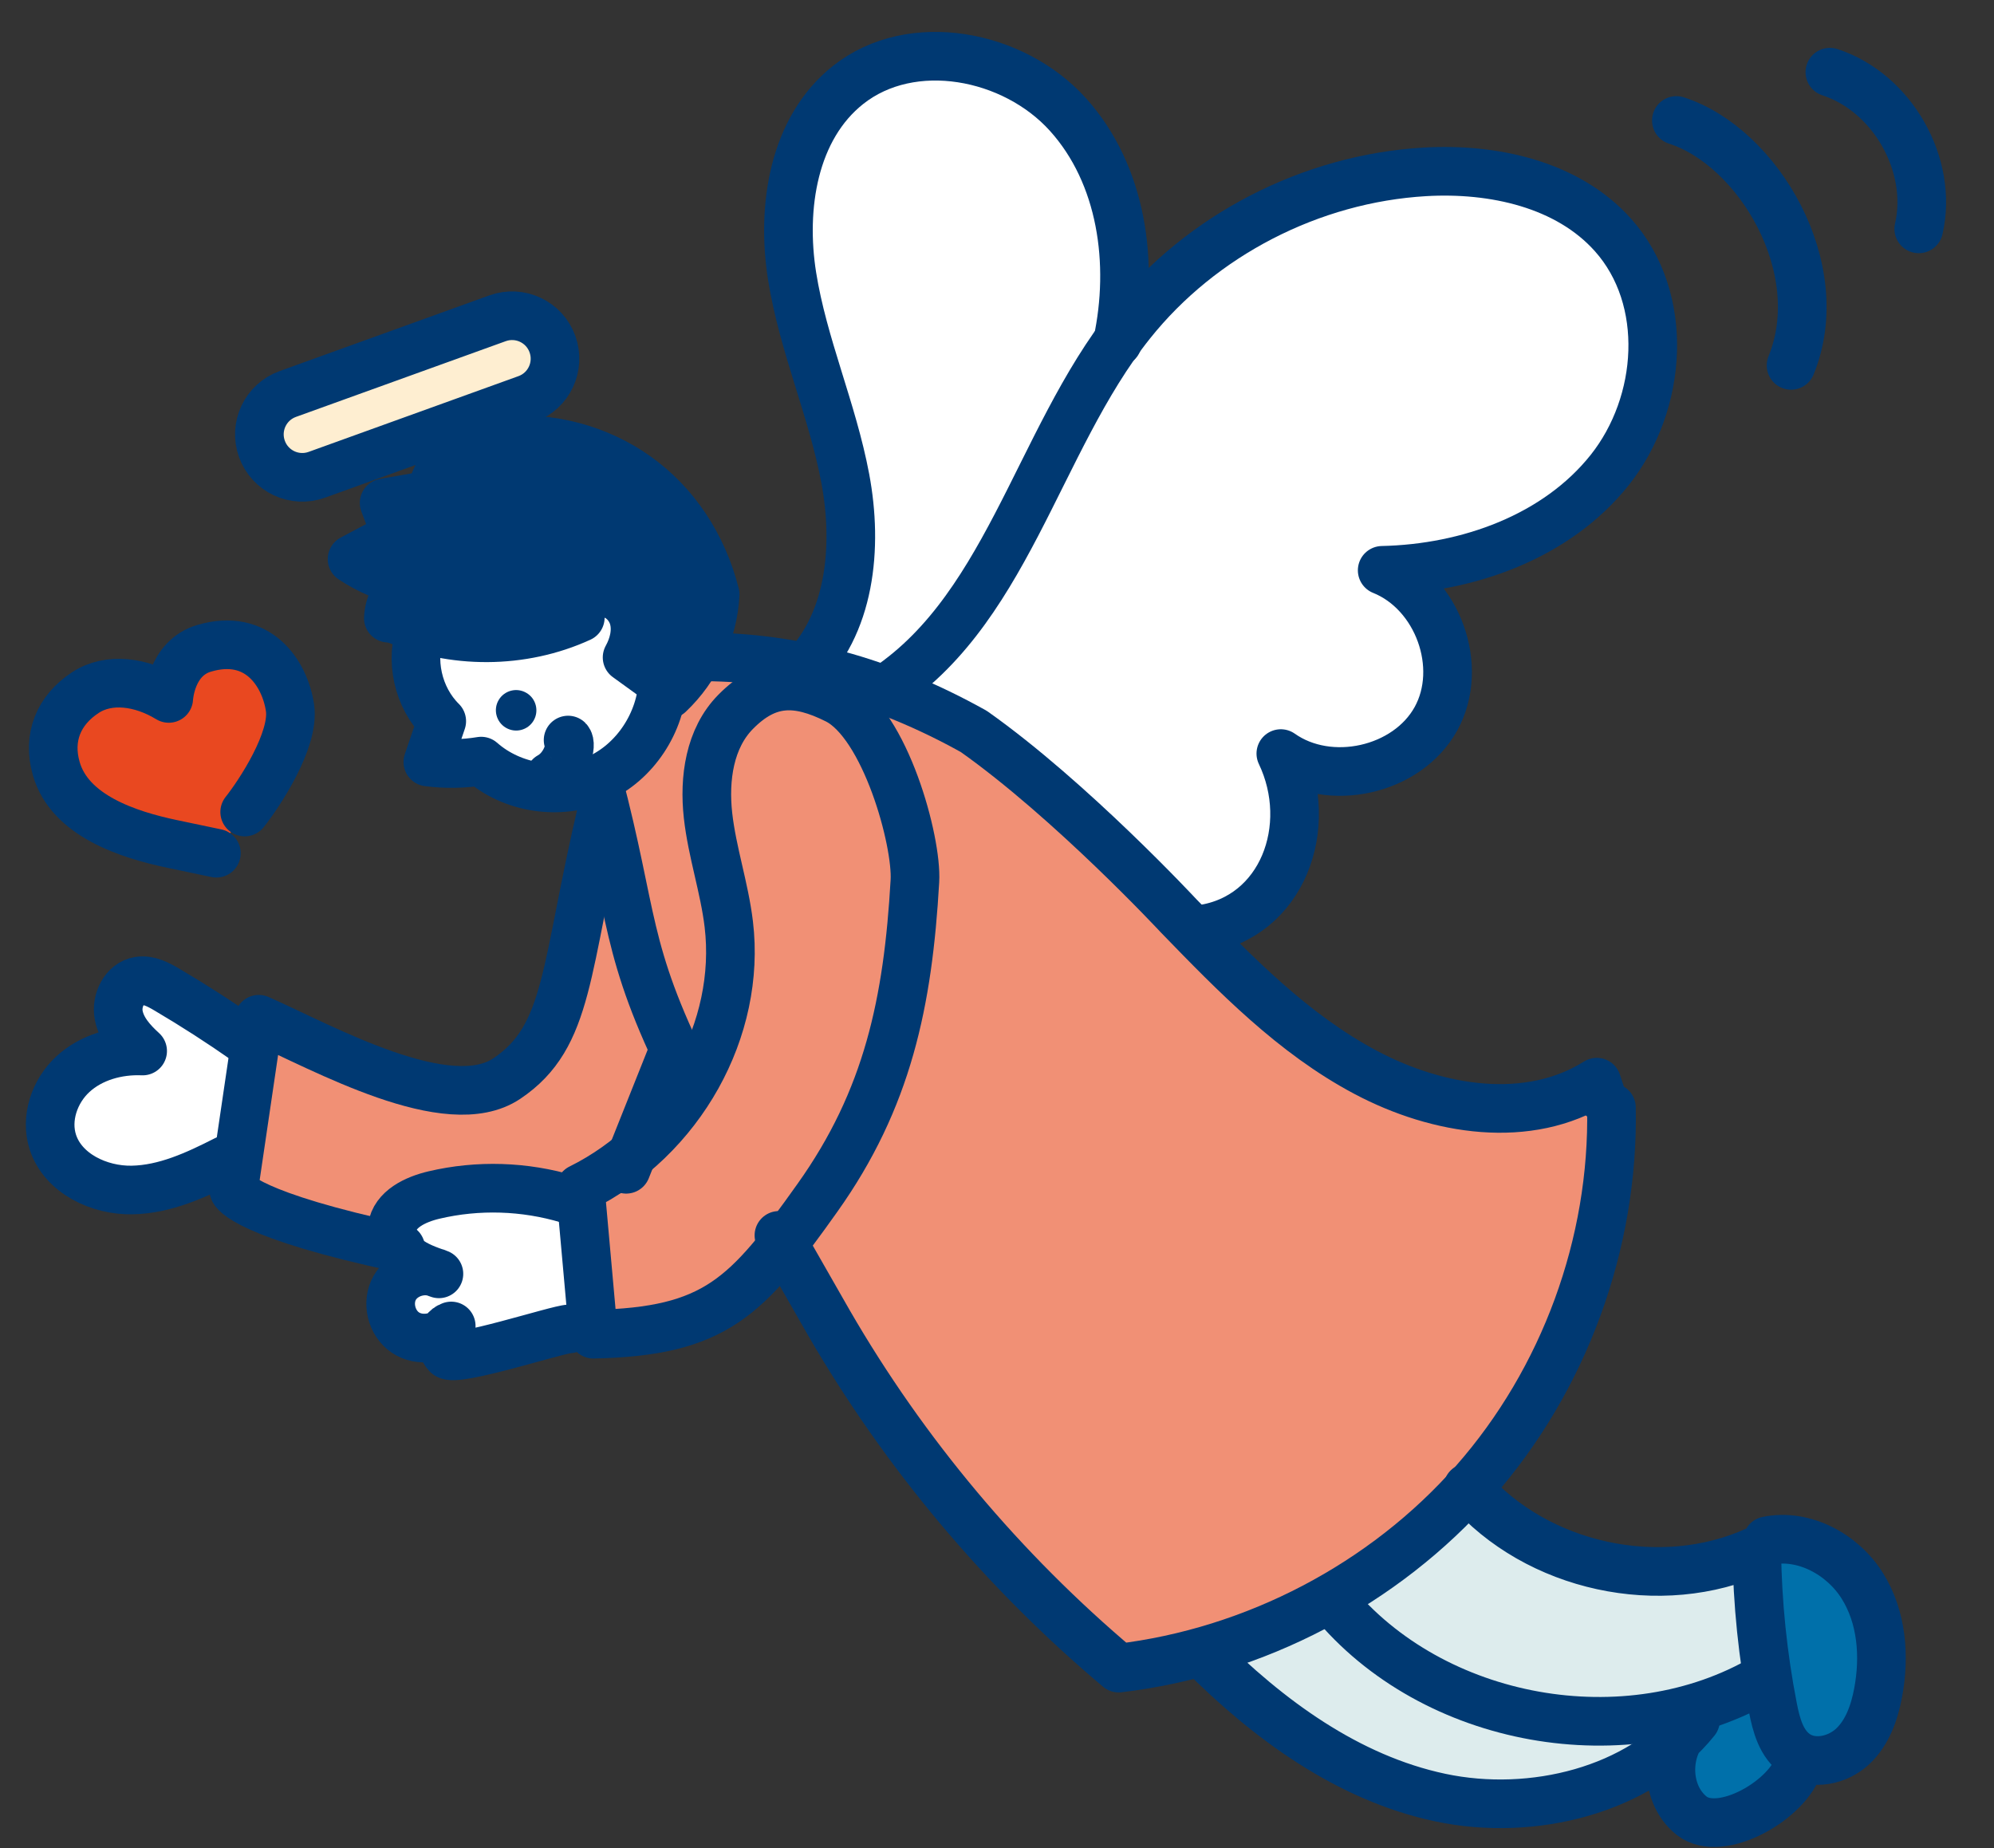
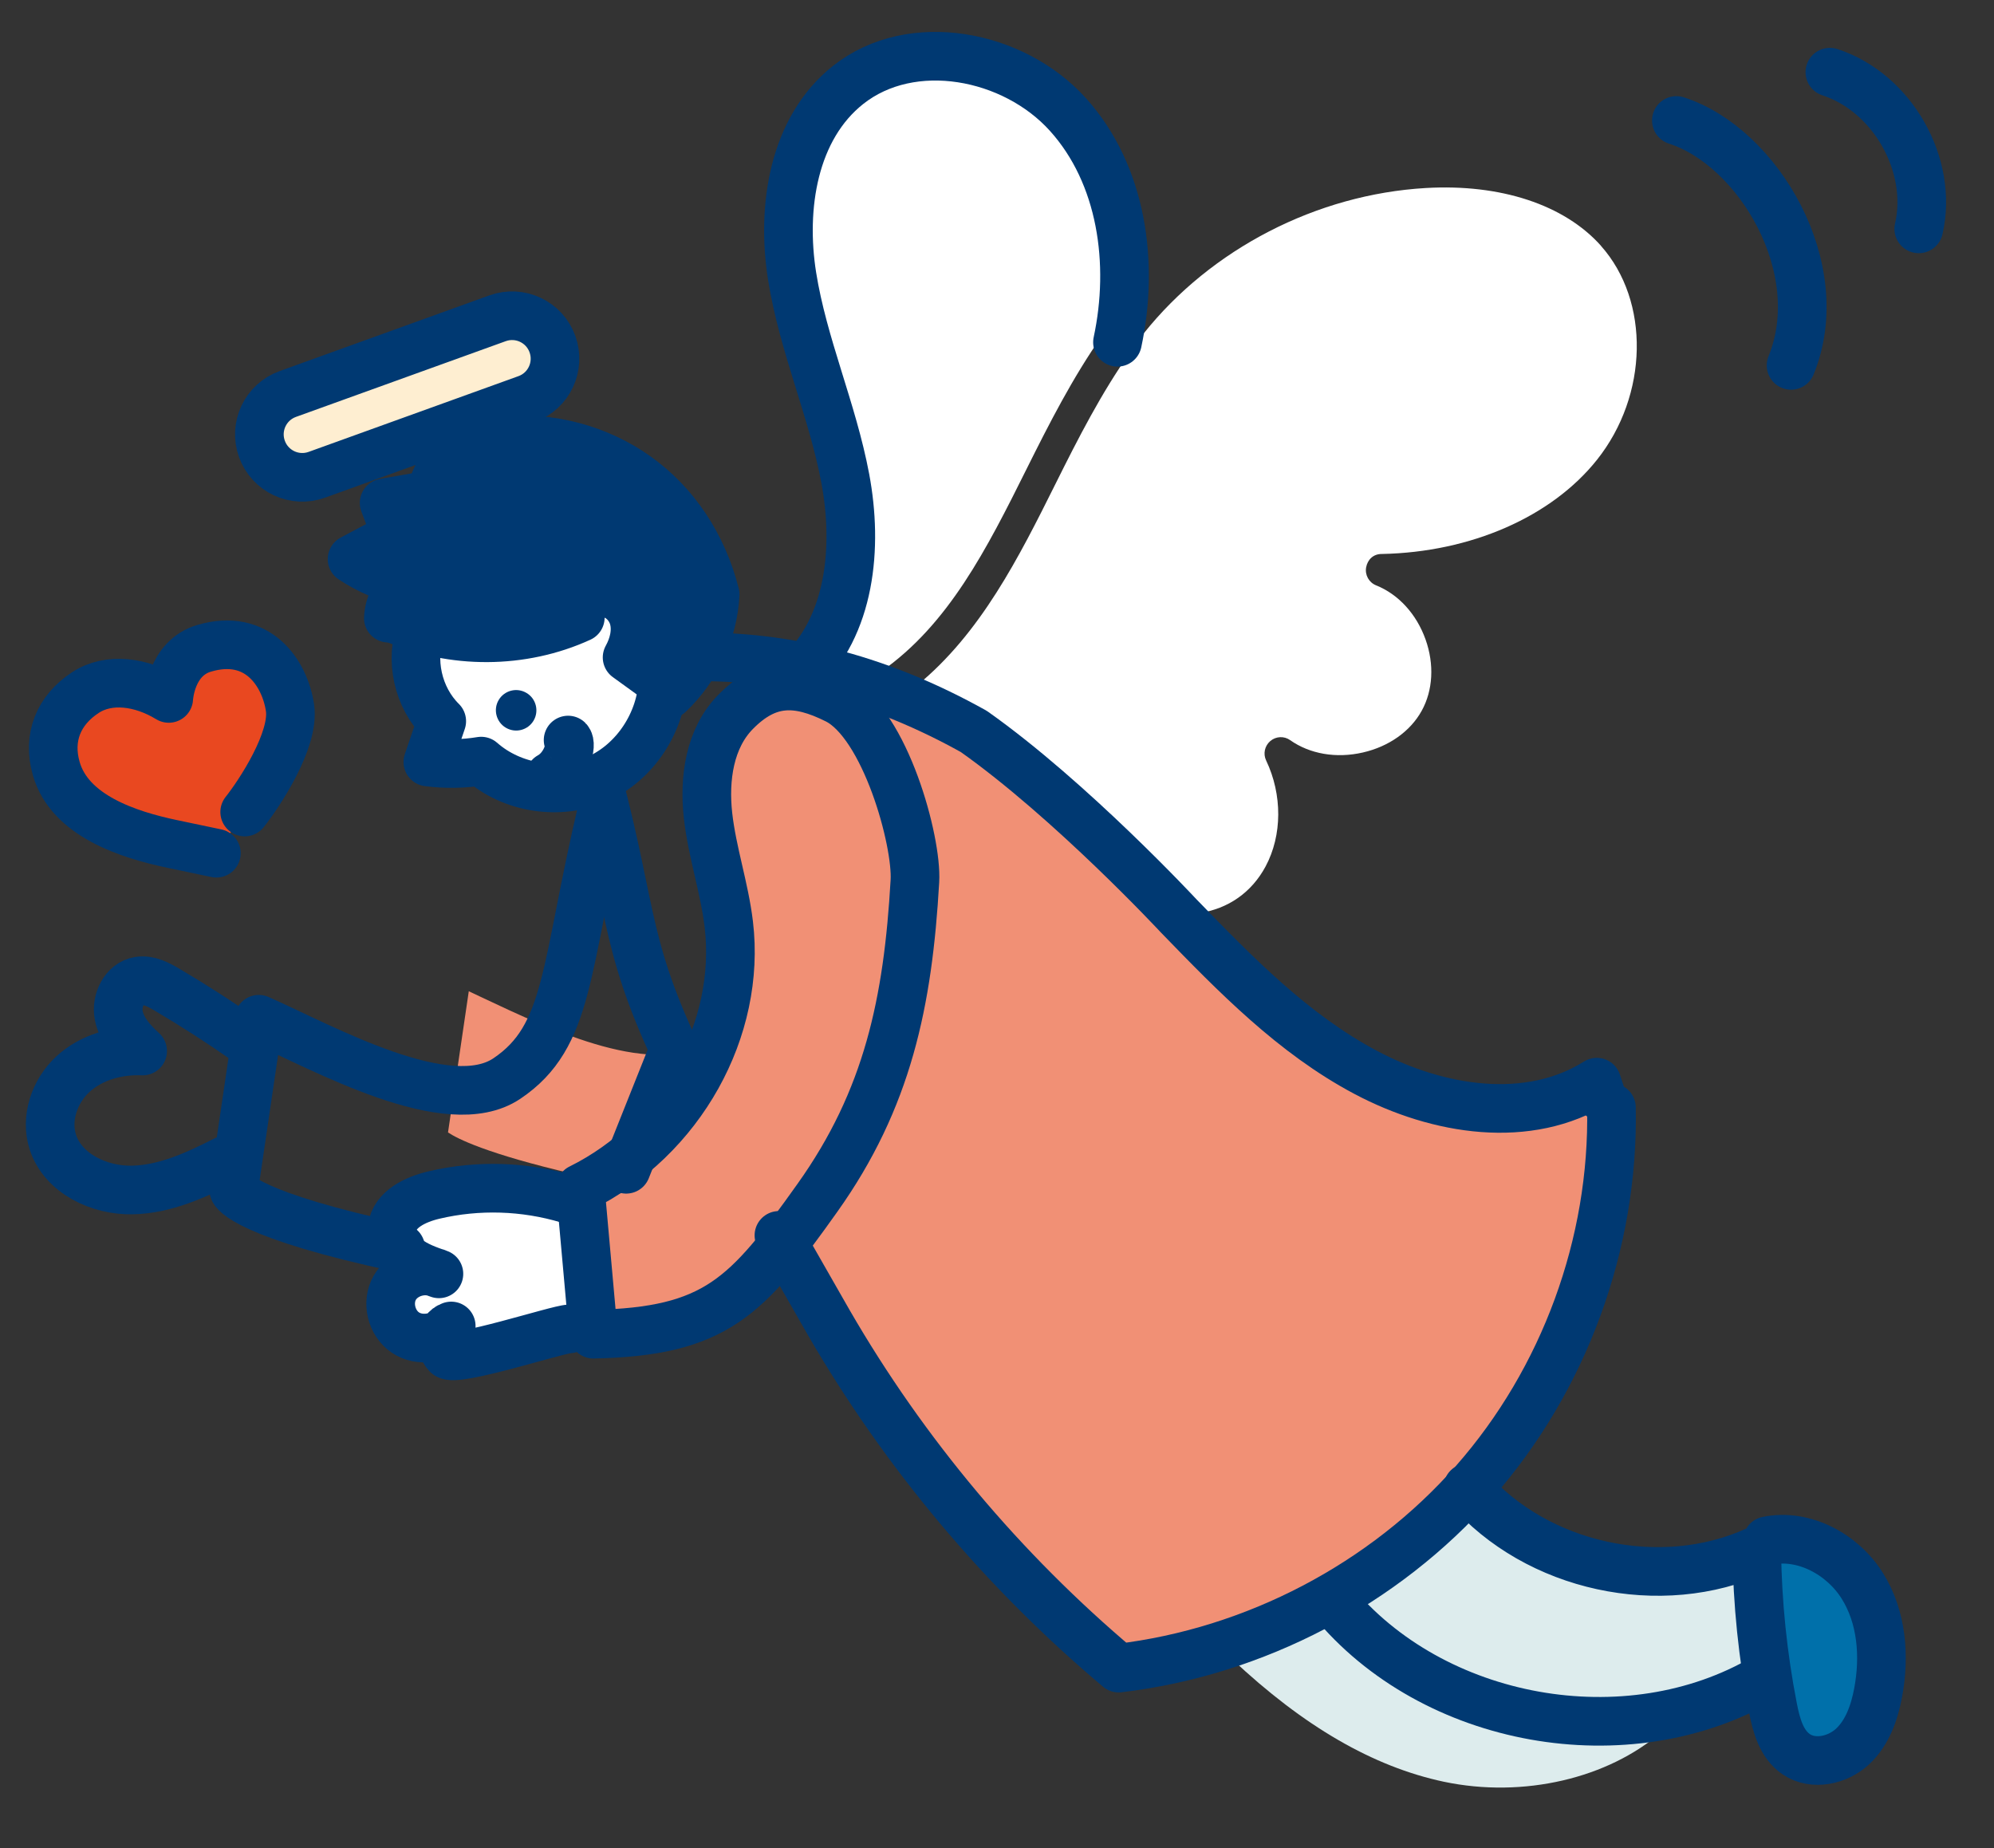
<svg xmlns="http://www.w3.org/2000/svg" fill="none" height="38" viewBox="0 0 41 38" width="41">
  <rect x="0" y="0" width="41" height="38" fill="#333333" stroke="none" />
  <path d="m17.709 9.779c-.128-.687-.336-1.358-.537-2.007-.216-.7-.441-1.424-.554-2.145-.248-1.56.136-2.913 1.03-3.619 1.101-.871 2.999-.606 4.061.57.941 1.041 1.292 2.653.952 4.324-.604.859-1.089 1.811-1.553 2.742-.819 1.645-1.605 3.197-2.992 4.165-.323-.113-.647-.207-.972-.29.631-.943.843-2.259.566-3.739z" fill="#fff" />
-   <path d="m15.578 13.911c-.237.104-.465.263-.69.49-.539.546-.774 1.399-.663 2.402.045.404.135.797.223 1.177.084.365.163.71.205 1.062.104.865-.063 1.736-.422 2.53-.702-1.488-.875-2.294-1.114-3.451-.112-.539-.242-1.153-.442-1.935.589-.352 1.025-.95 1.2-1.625.037-.015.079-.016.11-.045.21-.199.381-.431.533-.675.356.003.709.029 1.06.069z" fill="#f19075" />
  <path d="m8.31 11.306c.149-.079.216-.257.156-.414l-.111-.291.586-.103c.155-.027.27-.158.276-.315.019-.438.609-.733 1.155-.787.878-.087 1.802.156 2.524.671.711.507 1.232 1.283 1.472 2.189-.037.532-.244 1.044-.571 1.466-.031-.018-.066-.029-.102-.036l-.385-.28c.09-.261.108-.524.048-.763-.108-.427-.468-.746-.875-.776-.245-.019-.496.081-.672.267-.093.098-.158.214-.191.337-1.022.411-2.2.401-3.226-.006.044-.086.105-.164.181-.22.105-.079.154-.211.126-.339-.028-.128-.128-.228-.256-.256-.167-.036-.332-.088-.491-.153z" fill="#003972" />
  <path d="m10.114 15.4c-.075-.067-.178-.095-.276-.079-.194.032-.389.047-.585.045l.146-.428c.041-.121.01-.256-.082-.346-.328-.324-.469-.809-.405-1.261 1.053.229 2.179.121 3.157-.327.134-.06.243-.263.224-.409.037-.038.092-.061.136-.06.118.009.239.129.275.272.054.214-.044.438-.107.552-.082.148-.04.334.097.432l.56.406c-.101.649-.525 1.256-1.109 1.516-.657.293-1.493.163-2.034-.313z" fill="#fff" />
-   <path d="m4.487 23.554c-.564.287-1.153.57-1.776.58-.523.009-1.139-.245-1.305-.751-.112-.342.019-.774.318-1.051.289-.267.723-.409 1.194-.388.143.013.27-.077.324-.207.053-.13.02-.28-.084-.375-.161-.145-.349-.34-.389-.554-.014-.08.007-.177.053-.243.018-.026.048-.058.087-.064.093-.013.23.062.354.136.546.323 1.086.671 1.604 1.033.003.002.006.002.009.004l-.272 1.846c-.04.004-.08.014-.118.033z" fill="#fff" />
  <path d="m10.852 27.192c-.354.097-1.012.278-1.361.336.015-.015.029-.032.043-.048.095-.115.103-.278.019-.401-.084-.123-.238-.178-.379-.131-.115.037-.212.106-.284.199-.12.05-.269.045-.37-.024-.143-.097-.198-.328-.114-.476.075-.13.258-.202.411-.171.033.011.065.023.097.035.171.058.354-.026.42-.192.067-.165-.008-.354-.17-.428-.051-.024-.105-.043-.158-.057-.16-.058-.317-.123-.435-.217-.002-.002-.002-.003-.004-.005-.014-.096-.07-.18-.152-.231-.008-.03-.025-.063-.021-.09.026-.19.33-.327.608-.392.851-.199 1.743-.172 2.58.08.021.006.043.004.065.006l.182 2.031c-.04-.016-.084-.025-.129-.024-.141-.012-.302.051-.846.201z" fill="#fff" />
-   <path d="m11.783 24.135c-.072.036-.12.099-.15.17-.91-.249-1.868-.274-2.786-.058-.658.154-1.055.494-1.118.955l0.0.002c-1.781-.414-2.39-.729-2.571-.852l.427-2.903c.077.036.156.074.237.112 1.515.716 3.59 1.698 4.785.894 1.08-.727 1.28-1.745 1.645-3.594.05-.254.105-.529.164-.819.015.072.031.147.045.217.226 1.093.401 1.927 1.034 3.321l-.771 1.936c-.291.234-.6.449-.941.619z" fill="#f19075" />
+   <path d="m11.783 24.135l0.0.002c-1.781-.414-2.39-.729-2.571-.852l.427-2.903c.077.036.156.074.237.112 1.515.716 3.59 1.698 4.785.894 1.08-.727 1.28-1.745 1.645-3.594.05-.254.105-.529.164-.819.015.072.031.147.045.217.226 1.093.401 1.927 1.034 3.321l-.771 1.936c-.291.234-.6.449-.941.619z" fill="#f19075" />
  <path d="m12.506 27.089-.221-2.461c.155-.086.297-.19.443-.287.008.004.013.011.021.013.045.017.091.025.136.024.128-.004.249-.083.299-.211l.099-.248c1.442-1.236 2.255-3.109 2.034-4.955-.046-.388-.133-.766-.217-1.133-.087-.379-.169-.736-.209-1.101-.052-.462-.059-1.319.474-1.858.502-.51.945-.559 1.69-.185.825.413 1.466 2.675 1.423 3.409-.135 2.358-.518 4.339-1.946 6.344-.164.231-.316.442-.462.637-.074-.013-.151-.006-.221.034-.15.086-.203.268-.136.423-.862 1.058-1.575 1.479-3.207 1.555z" fill="#f19075" />
  <path d="m33.132 35.726c.347-.011.691-.054 1.032-.114-1.094.952-2.838 1.37-4.478 1.024-1.456-.31-2.884-1.14-4.353-2.521.672-.221 1.323-.499 1.945-.833 1.444 1.647 3.67 2.517 5.854 2.444z" fill="#ddeced" />
  <path d="m32.918 5.055c1.013 1.136.978 3.069-.081 4.399-.933 1.173-2.594 1.901-4.424 1.937-.177-.002-.294.118-.323.275-.028.156.057.311.205.37.461.185.831.591 1.017 1.113.182.512.153 1.047-.08 1.467-.233.422-.674.735-1.21.857-.544.125-1.089.032-1.494-.254-.123-.088-.292-.081-.408.018s-.152.263-.086.4c.335.703.332 1.537-.011 2.178-.285.533-.77.874-1.365.959-.003.001-.005.003-.008.003-.056-.059-.115-.117-.171-.175-.091-.098-2.259-2.422-4.294-3.857-.444-.248-.887-.463-1.331-.651 1.312-1.073 2.096-2.633 2.853-4.153.461-.926.944-1.872 1.535-2.703.004-.006.009-.012.013-.019.087-.121.17-.248.262-.364 1.389-1.74 3.556-2.858 5.799-2.989 1.538-.089 2.849.343 3.603 1.188z" fill="#fff" />
  <path d="m32.648 22.735c-.502.24-1.063.37-1.658.39-.4.013-.817-.036-1.239-.122l-.52-.129c-.434-.128-.871-.296-1.305-.526-1.546-.821-2.76-2.072-3.932-3.284-.027-.028-2.217-2.376-4.165-3.751-.539-.3-1.08-.548-1.622-.756-.017.011-.031.023-.048.033-.055.033-.114.043-.173.042.783.986 1.204 2.792 1.164 3.503-.143 2.473-.549 4.558-2.07 6.694-.2.281-.385.534-.564.771l.818 1.431c1.516 2.62 3.458 4.947 5.773 6.919 2.665-.353 5.194-1.696 6.956-3.7.963-1.096 1.691-2.392 2.152-3.775.568-1.655.556-2.719.556-2.719.022-.299.03-.6.028-.9-.059-.027-.114-.065-.149-.121z" fill="#f19075" />
-   <path d="m36.283 34.503-1.461.668s-.638 3.127.791 2.282c1.429-.844 1.154-1.66 1.154-1.66z" fill="#0070aa" />
  <path d="m30.179 30.59s1.907 1.675 3.828 1.557c1.92-.119 2.174.065 2.174.065l.276 2.519s-2.967.869-4.825.381c-1.858-.488-4.246-2.203-4.246-2.203z" fill="#ddeced" />
  <path d="m36.173 32.844s-.053 3.355 1.403 3.334c1.455-.021 1.101-3.03.906-3.301-.194-.272-1.242-1.579-1.802-1.287-.561.291-.508 1.254-.508 1.254z" fill="#0070aa" />
  <g stroke="#003972" stroke-linecap="round" stroke-linejoin="round">
    <path d="m8.102 12.719c1.203.534 2.637.527 3.83-.02-.035-.273.247-.52.525-.499.278.021.508.257.575.524.067.267-.005.553-.138.794.216.157.432.313.648.469" />
    <path d="m8.662 12.92c-.243.643-.072 1.422.421 1.909-.095.28-.191.559-.286.839.364.048.735.042 1.097-.018.637.563 1.615.713 2.391.368.776-.345 1.309-1.166 1.344-2.01" />
    <path d="m7.985 12.711c.013-.286.158-.562.387-.735-.403-.088-.79-.252-1.133-.48.304-.161.609-.324.913-.486l-.254-.669.985-.174c.028-.661.79-1.039 1.455-1.105.965-.096 1.964.169 2.752.732.788.562 1.36 1.416 1.615 2.429-.041.77-.387 1.519-.949 2.05" />
    <path d="m11.932 24.434c.09 1 .179 2.0.269 3 2.518-.053 3.155-.764 4.604-2.801 1.45-2.035 1.865-4.031 2.007-6.518.048-.817-.609-3.228-1.607-3.728-.825-.413-1.433-.405-2.079.25-.537.543-.652 1.375-.568 2.13s.337 1.483.427 2.237c.257 2.15-.975 4.399-3.054 5.431z" />
    <path d="m11.678 24.657c-.89-.267-1.85-.298-2.753-.085-.38.089-.811.29-.862.673-.032.241.109.479.301.632.192.153.429.236.661.316-.318-.145-.736-.014-.908.286-.172.3-.072.724.217.92.289.196.725.134.944-.134-.226.073-.249.416-.084.587.164.172 2.275-.523 2.513-.527" />
    <path d="m14.516 13.507c1.767.015 3.585.461 5.507 1.533 1.999 1.412 4.212 3.792 4.212 3.792 1.168 1.205 2.362 2.432 3.849 3.22s3.344 1.082 4.749.2l.1.305" />
    <path d="m12.293 16.034c.749 2.836.528 3.46 1.835 6.094" />
    <path d="m12.387 16.624c-.78 3.289-.668 4.681-1.965 5.553-1.21.814-3.761-.625-5.101-1.219-.172 1.167-.344 2.334-.516 3.501-.004.048.301.533 3.434 1.202" />
    <path d="m12.875 24.043c.321-.806.642-1.611.964-2.417" />
    <path d="m5.06 21.397c-.528-.37-1.07-.719-1.626-1.047-.178-.105-.376-.212-.58-.178-.299.05-.468.402-.414.698.054.296.268.537.493.741-.519-.022-1.057.128-1.435.477-.379.35-.57.912-.41 1.4.21.641.949.994 1.628.981.68-.013 1.317-.308 1.922-.616" />
-     <path d="m17.986 14.303c2.705-1.61 3.313-5.203 5.269-7.654 1.449-1.816 3.703-2.978 6.041-3.115 1.407-.082 2.937.251 3.872 1.3 1.171 1.313 1.021 3.459-.069 4.83-1.091 1.371-2.912 2.025-4.679 2.063 1.144.459 1.696 1.985 1.105 3.053-.591 1.068-2.185 1.425-3.189.715.719 1.505.03 3.375-1.63 3.613" />
    <path d="m16.439 13.851c1.052-.981 1.206-2.599.942-4.01-.264-1.41-.869-2.745-1.094-4.162-.225-1.416.025-3.041 1.153-3.934 1.306-1.033 3.399-.63 4.517.608 1.118 1.238 1.367 3.066 1.02 4.685" />
    <path d="m27.385 32.909c2.07 2.53 6.079 3.249 8.898 1.594" />
    <path d="m30.18 30.59c1.417 1.639 3.971 2.194 5.942 1.292.013 1.082.124 2.163.331 3.227.07.362.175.757.484.964.348.234.847.124 1.153-.159.305-.283.45-.697.527-1.105.141-.745.08-1.557-.326-2.203-.405-.647-1.202-1.08-1.952-.924" />
-     <path d="m36.99 36.264c-.206.737-1.605 1.547-2.207 1.071-.602-.476-.559-1.539.08-1.961-1.152 1.435-3.349 1.992-5.25 1.588-1.902-.404-3.539-1.609-4.907-2.98" />
    <path d="m36.827 7.513c.816-1.992-.673-4.494-2.358-5.036" />
    <path d="m39.453 4.706c.303-1.313-.542-2.803-1.828-3.222" />
    <path d="m16.016 25.402 1.026 1.795c1.552 2.683 3.579 5.098 5.96 7.103 2.803-.333 5.46-1.725 7.311-3.829s2.876-4.902 2.821-7.697" />
  </g>
  <path d="m10.971 14.818c-.118.198-.373.263-.571.145-.197-.117-.263-.373-.146-.57.118-.198.373-.263.571-.145.198.116.263.373.146.57z" fill="#003972" />
  <path d="m11.681 15.217c.087.086-.026.556-.376.75" stroke="#003972" stroke-linecap="round" stroke-linejoin="round" />
  <path d="m10.229 6.545-4.313 1.557c-.458.165-.696.671-.53 1.13s.671.696 1.13.53l4.313-1.557c.459-.165.696-.671.53-1.13-.165-.458-.671-.696-1.13-.53z" fill="#feeed1" stroke="#003972" stroke-linecap="round" stroke-linejoin="round" />
  <path d="m5.031 16.697c.304-.382 1.03-1.483.932-2.143-.106-.714-.663-1.55-1.767-1.223-.688.203-.726 1.03-.726 1.03-.567-.346-1.233-.434-1.711-.122-.554.361-.787.924-.602 1.566.278.971 1.482 1.359 2.387 1.549l.905.19" fill="#e94820" />
  <path d="m5.031 16.697c.304-.382 1.03-1.483.932-2.143-.106-.714-.663-1.55-1.767-1.223-.688.203-.726 1.03-.726 1.03-.567-.346-1.233-.434-1.711-.122-.554.361-.787.924-.602 1.566.278.971 1.482 1.359 2.387 1.549l.905.19" stroke="#003972" stroke-linecap="round" stroke-linejoin="round" />
</svg>